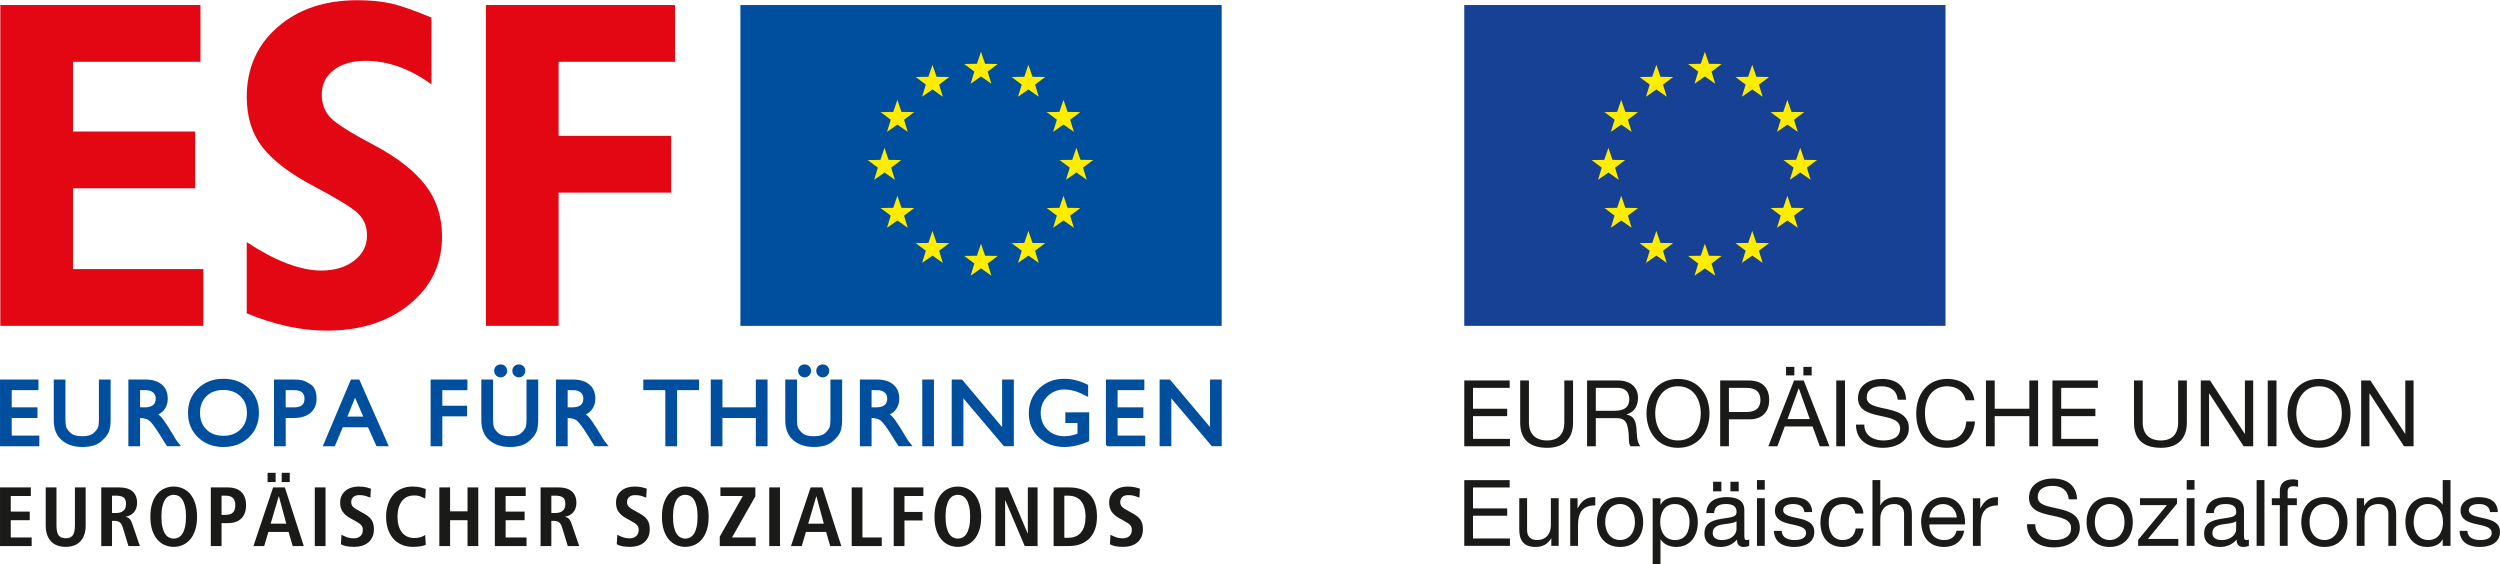
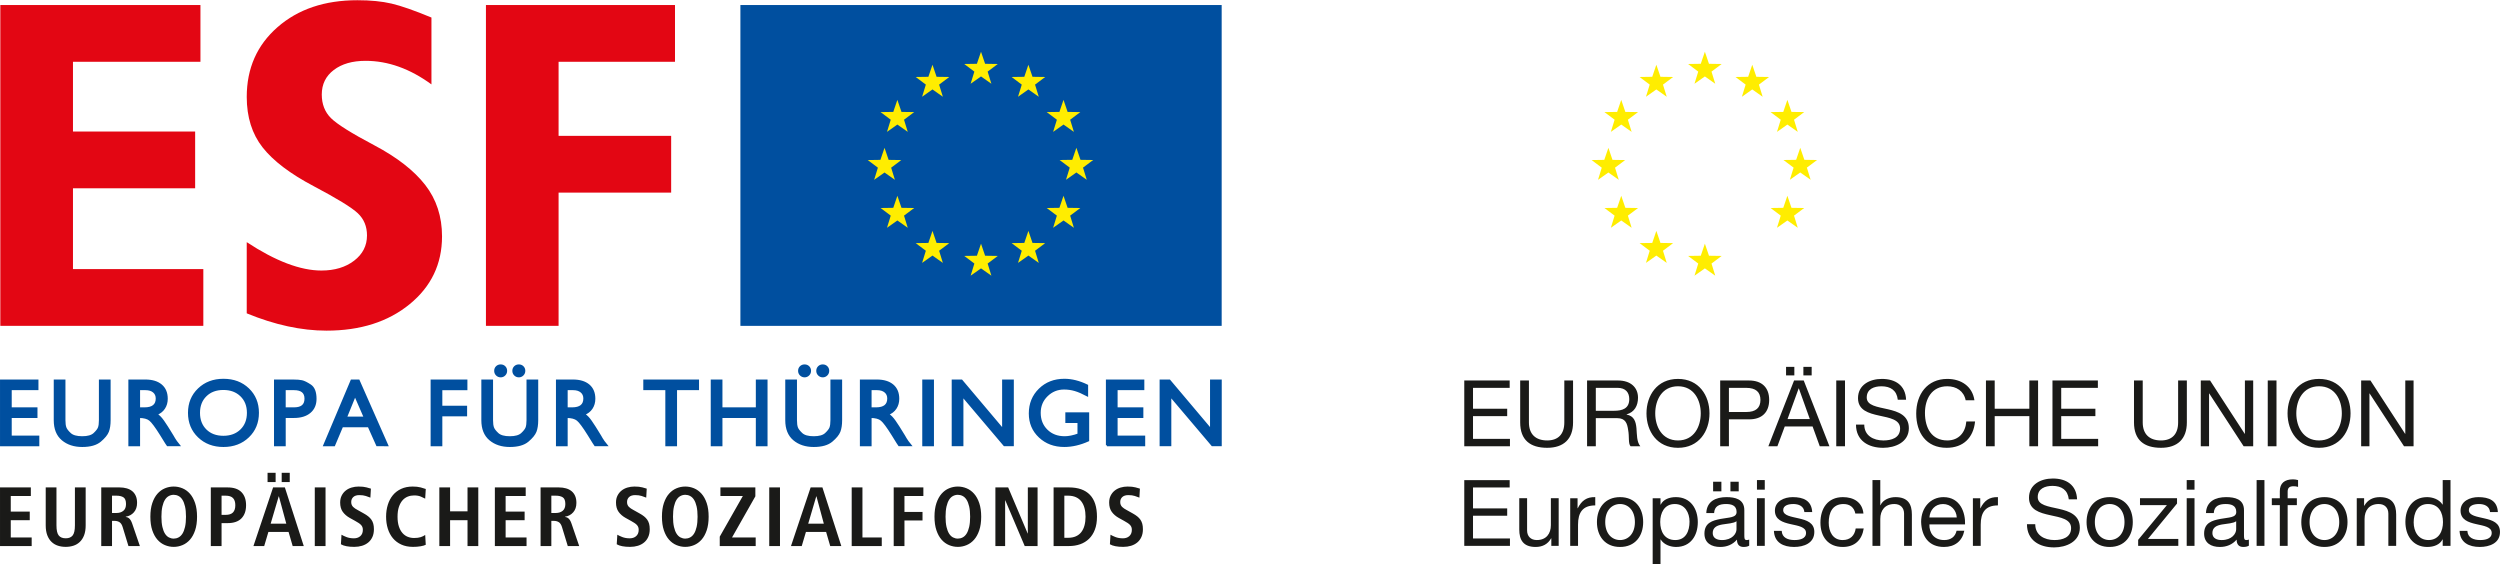
<svg xmlns="http://www.w3.org/2000/svg" version="1.0" id="Logo" x="0px" y="0px" viewBox="0 0 269.8 60.9" xml:space="preserve">
  <g>
    <path fill="#1A1A18" d="M265.437,57.288c0.049,1.272,1.022,1.739,2.176,1.739   c1.044,0,2.186-0.398,2.186-1.62c0-0.994-0.833-1.272-1.679-1.461   c-0.786-0.191-1.681-0.29-1.681-0.896c0-0.517,0.587-0.656,1.094-0.656   c0.556,0,1.133,0.209,1.193,0.865h0.844c-0.069-1.252-0.973-1.609-2.108-1.609   c-0.894,0-1.918,0.426-1.918,1.46c0,0.984,0.843,1.262,1.679,1.451   c0.846,0.19,1.682,0.3,1.682,0.956c0,0.645-0.716,0.765-1.243,0.765   c-0.697,0-1.353-0.239-1.383-0.994H265.437 M260.484,56.382   c0-1.004,0.388-1.988,1.542-1.988c1.164,0,1.621,0.934,1.621,1.95   c0,0.965-0.438,1.938-1.571,1.938C260.981,58.282,260.484,57.348,260.484,56.382z    M264.46,51.811h-0.843v2.643h-0.02c-0.378-0.605-1.135-0.804-1.661-0.804   c-1.572,0-2.346,1.221-2.346,2.674c0,1.452,0.783,2.704,2.365,2.704   c0.706,0,1.362-0.249,1.641-0.815h0.02v0.695h0.843V51.811z M254.341,58.908   h0.843v-2.904c0-0.925,0.498-1.61,1.523-1.61c0.645,0,1.044,0.407,1.044,1.034   v3.48h0.843v-3.381c0-1.103-0.416-1.877-1.768-1.877   c-0.737,0-1.314,0.298-1.672,0.932h-0.02v-0.813h-0.794V58.908z M249.249,56.344   c0-1.254,0.716-1.95,1.602-1.95c0.884,0,1.6,0.696,1.6,1.95   c0,1.242-0.716,1.938-1.6,1.938C249.965,58.282,249.249,57.586,249.249,56.344z    M248.356,56.344c0,1.5,0.864,2.684,2.495,2.684   c1.631,0,2.493-1.183,2.493-2.684c0-1.513-0.863-2.694-2.493-2.694   C249.22,53.65,248.356,54.831,248.356,56.344z M246.039,58.908h0.845v-4.394h0.993   v-0.744H246.884v-0.717c0-0.447,0.238-0.577,0.645-0.577   c0.15,0,0.328,0.02,0.478,0.07v-0.735c-0.16-0.05-0.389-0.079-0.547-0.079   c-0.925,0-1.421,0.437-1.421,1.272v0.766h-0.864v0.744h0.864V58.908z    M243.534,58.908h0.845v-7.098h-0.845V58.908z M242.698,58.233   c-0.11,0.039-0.189,0.049-0.259,0.049c-0.268,0-0.268-0.178-0.268-0.577v-2.645   c0-1.202-1.003-1.41-1.927-1.41c-1.145,0-2.127,0.447-2.177,1.718h0.844   c0.039-0.755,0.566-0.974,1.283-0.974c0.537,0,1.144,0.12,1.144,0.855   c0,0.637-0.796,0.577-1.731,0.755c-0.876,0.17-1.739,0.419-1.739,1.582   c0,1.024,0.764,1.442,1.699,1.442c0.716,0,1.343-0.249,1.81-0.794   c0,0.555,0.278,0.794,0.715,0.794c0.267,0,0.457-0.05,0.606-0.14V58.233z    M241.328,57.119c0,0.467-0.457,1.164-1.572,1.164   c-0.517,0-0.995-0.199-0.995-0.755c0-0.627,0.478-0.826,1.034-0.926   c0.568-0.1,1.204-0.11,1.533-0.349V57.119z M235.989,52.844h0.843v-1.033   h-0.843V52.844z M235.989,58.908h0.843v-5.139h-0.843V58.908z M230.75,58.908h4.333   v-0.745h-3.279l3.141-3.819v-0.575h-3.997v0.744h2.904l-3.102,3.748V58.908z    M226.076,56.344c0-1.254,0.716-1.95,1.601-1.95c0.884,0,1.6,0.696,1.6,1.95   c0,1.242-0.716,1.938-1.6,1.938C226.792,58.282,226.076,57.586,226.076,56.344z    M225.182,56.344c0,1.5,0.864,2.684,2.495,2.684   c1.631,0,2.494-1.183,2.494-2.684c0-1.513-0.864-2.694-2.494-2.694   C226.046,53.65,225.182,54.831,225.182,56.344z M224.158,53.887   c-0.061-1.561-1.163-2.246-2.615-2.246c-1.293,0-2.574,0.636-2.574,2.077   c0,1.302,1.142,1.631,2.276,1.879c1.133,0.25,2.267,0.418,2.267,1.393   c0,1.023-0.945,1.292-1.8,1.292c-1.073,0-2.068-0.516-2.068-1.71h-0.894   c0,1.73,1.341,2.504,2.933,2.504c1.292,0,2.773-0.606,2.773-2.116   c0-1.392-1.132-1.789-2.265-2.048c-1.145-0.259-2.278-0.389-2.278-1.263   c0-0.925,0.795-1.213,1.591-1.213c0.975,0,1.652,0.437,1.761,1.451H224.158z    M212.914,58.908h0.845v-2.287c0-1.303,0.497-2.078,1.858-2.078v-0.893   c-0.914-0.03-1.481,0.377-1.888,1.202h-0.02v-1.082h-0.794V58.908z    M208.221,55.848c0.059-0.786,0.587-1.453,1.472-1.453   c0.835,0,1.442,0.646,1.481,1.453H208.221z M211.155,57.277   c-0.149,0.667-0.637,1.005-1.333,1.005c-1.124,0-1.632-0.795-1.601-1.691h3.847   c0.05-1.241-0.505-2.941-2.325-2.941c-1.402,0-2.415,1.132-2.415,2.674   c0.049,1.571,0.824,2.704,2.465,2.704c1.153,0,1.969-0.616,2.196-1.75H211.155z    M202.078,58.908h0.843v-2.904c0-0.925,0.498-1.61,1.522-1.61   c0.646,0,1.044,0.407,1.044,1.034v3.48h0.843v-3.381   c0-1.103-0.416-1.877-1.768-1.877c-0.617,0-1.343,0.258-1.622,0.874h-0.02v-2.713   h-0.843V58.908z M201.102,55.418c-0.12-1.222-1.054-1.768-2.216-1.768   c-1.631,0-2.425,1.211-2.425,2.753c0,1.532,0.835,2.625,2.405,2.625   c1.292,0,2.077-0.745,2.267-1.998h-0.866c-0.109,0.775-0.595,1.253-1.411,1.253   c-1.074,0-1.501-0.934-1.501-1.879c0-1.044,0.378-2.009,1.6-2.009   c0.696,0,1.143,0.378,1.273,1.023H201.102z M191.44,57.288   c0.049,1.272,1.023,1.739,2.176,1.739c1.044,0,2.186-0.398,2.186-1.62   c0-0.994-0.833-1.272-1.679-1.461c-0.786-0.191-1.681-0.29-1.681-0.896   c0-0.517,0.587-0.656,1.094-0.656c0.557,0,1.134,0.209,1.193,0.865h0.844   c-0.07-1.252-0.973-1.609-2.107-1.609c-0.895,0-1.918,0.426-1.918,1.46   c0,0.984,0.843,1.262,1.679,1.451c0.846,0.19,1.681,0.3,1.681,0.956   c0,0.645-0.716,0.765-1.243,0.765c-0.697,0-1.353-0.239-1.383-0.994H191.44z    M189.611,52.844h0.843v-1.033h-0.843V52.844z M189.611,58.908h0.843v-5.139h-0.843   V58.908z M188.775,58.233c-0.109,0.039-0.189,0.049-0.259,0.049   c-0.268,0-0.268-0.178-0.268-0.577v-2.645c0-1.202-1.003-1.41-1.928-1.41   c-1.144,0-2.127,0.447-2.177,1.718h0.844c0.04-0.755,0.567-0.974,1.283-0.974   c0.537,0,1.143,0.12,1.143,0.855c0,0.637-0.795,0.577-1.731,0.755   c-0.875,0.17-1.739,0.419-1.739,1.582c0,1.024,0.765,1.442,1.7,1.442   c0.716,0,1.343-0.249,1.81-0.794c0,0.555,0.278,0.794,0.714,0.794   c0.269,0,0.457-0.05,0.607-0.14V58.233z M187.403,57.119   c0,0.467-0.457,1.164-1.571,1.164c-0.518,0-0.995-0.199-0.995-0.755   c0-0.627,0.477-0.826,1.035-0.926c0.567-0.1,1.204-0.11,1.531-0.349V57.119z    M184.879,53.022h0.893v-1.033h-0.893V53.022z M186.748,53.022h0.894v-1.033h-0.894   V53.022z M178.356,60.876h0.845V58.222h0.02c0.377,0.606,1.133,0.805,1.66,0.805   c1.571,0,2.346-1.223,2.346-2.675c0-1.451-0.785-2.703-2.366-2.703   c-0.706,0-1.363,0.248-1.64,0.814h-0.02v-0.694h-0.845V60.876z M182.334,56.293   c0,1.005-0.388,1.989-1.543,1.989c-1.164,0-1.621-0.934-1.621-1.949   c0-0.965,0.437-1.939,1.572-1.939C181.837,54.394,182.334,55.328,182.334,56.293z    M173.236,56.344c0-1.254,0.716-1.95,1.601-1.95   c0.885,0,1.602,0.696,1.602,1.95c0,1.242-0.716,1.938-1.602,1.938   C173.952,58.282,173.236,57.586,173.236,56.344z M172.342,56.344   c0,1.5,0.863,2.684,2.494,2.684c1.632,0,2.495-1.183,2.495-2.684   c0-1.513-0.863-2.694-2.495-2.694C173.206,53.65,172.342,54.831,172.342,56.344z    M169.457,58.908h0.844v-2.287c0-1.303,0.497-2.078,1.859-2.078v-0.893   c-0.915-0.03-1.481,0.377-1.89,1.202h-0.02v-1.082h-0.794V58.908z    M168.213,53.769h-0.843v2.902c0,0.925-0.498,1.611-1.522,1.611   c-0.646,0-1.044-0.407-1.044-1.034v-3.479h-0.845v3.38   c0,1.104,0.417,1.879,1.769,1.879c0.736,0,1.313-0.298,1.671-0.934h0.02v0.815   h0.794V53.769z M158.024,58.908h4.93v-0.794h-3.987v-2.457h3.689v-0.794h-3.689   v-2.257h3.957v-0.794h-4.9V58.908z" />
    <path fill="#1A1A18" d="M254.816,48.159h0.894v-5.696h0.02l3.71,5.696h1.033v-7.097   h-0.894v5.755h-0.02l-3.74-5.755h-1.003V48.159 M247.817,44.61   c0-1.431,0.726-2.924,2.456-2.924c1.73,0,2.456,1.493,2.456,2.924   c0,1.433-0.726,2.923-2.456,2.923C248.542,47.533,247.817,46.042,247.817,44.61z    M246.872,44.61c0,1.93,1.143,3.718,3.4,3.718c2.257,0,3.399-1.787,3.399-3.718   c0-1.928-1.142-3.718-3.399-3.718C248.015,40.892,246.872,42.681,246.872,44.61z    M244.735,48.159h0.944v-7.097h-0.944V48.159z M237.508,48.159h0.894v-5.696h0.02   l3.71,5.696h1.033v-7.097h-0.894v5.755h-0.02l-3.74-5.755h-1.003V48.159z    M236.005,41.062h-0.942v4.533c0,1.253-0.656,1.938-1.849,1.938   c-1.254,0-1.971-0.686-1.971-1.938v-4.533h-0.942v4.533   c0,1.889,1.082,2.732,2.913,2.732c1.77,0,2.791-0.942,2.791-2.732V41.062z    M221.502,48.159h4.93v-0.794h-3.986v-2.456h3.688V44.114h-3.688v-2.257h3.956v-0.794   h-4.9V48.159z M214.324,48.159h0.944v-3.251h3.739v3.251h0.943v-7.097h-0.943v3.052   h-3.739v-3.052h-0.944V48.159z M213.08,43.198   c-0.218-1.512-1.442-2.306-2.922-2.306c-2.187,0-3.36,1.681-3.36,3.738   c0,2.068,1.072,3.697,3.279,3.697c1.79,0,2.893-1.071,3.072-2.842h-0.944   c-0.091,1.173-0.806,2.048-2.048,2.048c-1.701,0-2.416-1.351-2.416-2.972   c0-1.482,0.715-2.874,2.405-2.874c0.985,0,1.79,0.508,1.989,1.512H213.08z    M205.703,43.139c-0.059-1.561-1.161-2.247-2.613-2.247   c-1.293,0-2.574,0.637-2.574,2.077c0,1.303,1.142,1.631,2.276,1.88   c1.134,0.25,2.267,0.418,2.267,1.393c0,1.024-0.945,1.292-1.8,1.292   c-1.074,0-2.068-0.516-2.068-1.71h-0.893c0,1.731,1.341,2.504,2.932,2.504   c1.293,0,2.773-0.604,2.773-2.115c0-1.393-1.133-1.789-2.267-2.048   c-1.143-0.26-2.278-0.39-2.278-1.263c0-0.926,0.796-1.214,1.591-1.214   c0.975,0,1.651,0.438,1.76,1.452H205.703z M198.169,48.159h0.944v-7.097h-0.944   V48.159z M194.112,41.916h0.02l1.184,3.311h-2.406L194.112,41.916z M190.842,48.159   h0.975l0.795-2.138h3.001l0.775,2.138h1.044l-2.774-7.097h-1.043L190.842,48.159z    M192.751,40.513h0.894v-0.919h-0.894V40.513z M194.621,40.513h0.894v-0.919h-0.894   V40.513z M186.585,41.857h1.851c1.064,0,1.551,0.456,1.551,1.303   c0,0.845-0.487,1.312-1.551,1.303h-1.851V41.857z M185.642,48.159h0.943v-2.903   h2.168c1.412,0.01,2.177-0.784,2.177-2.097c0-1.313-0.765-2.097-2.177-2.097   h-3.111V48.159z M178.633,44.61c0-1.431,0.726-2.924,2.456-2.924   c1.73,0,2.456,1.493,2.456,2.924c0,1.433-0.726,2.923-2.456,2.923   C179.358,47.533,178.633,46.042,178.633,44.61z M177.688,44.61   c0,1.93,1.142,3.718,3.4,3.718s3.4-1.787,3.4-3.718   c0-1.928-1.142-3.718-3.4-3.718S177.688,42.681,177.688,44.61z M171.276,48.159   h0.944v-3.032h2.307c0.915,0,1.083,0.587,1.184,1.282   c0.138,0.696-0.01,1.461,0.258,1.75h1.053   c-0.398-0.487-0.358-1.262-0.417-1.958c-0.07-0.696-0.239-1.303-1.063-1.461   v-0.021c0.855-0.238,1.232-0.944,1.232-1.799c0-1.134-0.825-1.858-2.157-1.858   h-3.34V48.159z M172.22,44.332v-2.476h2.347c0.885,0,1.264,0.516,1.264,1.213   c0,1.033-0.757,1.262-1.642,1.262H172.22z M169.764,41.062h-0.943v4.533   c0,1.253-0.657,1.938-1.849,1.938c-1.254,0-1.97-0.686-1.97-1.938v-4.533h-0.944   v4.533c0,1.889,1.083,2.732,2.914,2.732c1.77,0,2.792-0.942,2.792-2.732V41.062z    M158.024,48.159h4.93v-0.794h-3.987v-2.456h3.689V44.114h-3.689v-2.257h3.957   v-0.794h-4.9V48.159z" />
    <g>
-       <polygon fill="#164194" points="158.024,0.543 209.959,0.543 209.959,35.167 158.024,35.167       " />
      <polygon fill="#FFED00" points="190.225,10.443 189.104,9.652 187.985,10.443 188.389,9.131     187.292,8.308 188.662,8.288 189.104,6.988 189.547,8.288 190.918,8.308     189.821,9.131   " />
      <polygon fill="none" points="190.225,10.443 189.104,9.652 187.985,10.443 188.389,9.131     187.292,8.308 188.662,8.288 189.104,6.988 189.547,8.288 190.918,8.308     189.821,9.131   " />
      <polygon fill="#FFED00" points="185.11,9.04 183.99,8.249 182.869,9.04 183.273,7.728     182.177,6.905 183.547,6.885 183.99,5.585 184.432,6.885 185.802,6.905     184.706,7.728   " />
      <polygon fill="none" points="185.11,9.04 183.99,8.249 182.869,9.04 183.273,7.728     182.177,6.905 183.547,6.885 183.99,5.585 184.432,6.885 185.802,6.905     184.706,7.728   " />
      <polygon fill="#FFED00" points="194.014,14.232 192.894,13.442 191.773,14.232 192.178,12.921     191.081,12.097 192.451,12.077 192.894,10.778 193.336,12.077 194.706,12.097     193.61,12.921   " />
      <polygon fill="none" points="194.014,14.232 192.894,13.442 191.773,14.232 192.178,12.921     191.081,12.097 192.451,12.077 192.894,10.778 193.336,12.077 194.706,12.097     193.61,12.921   " />
      <polygon fill="#FFED00" points="195.403,19.403 194.283,18.612 193.162,19.403 193.566,18.091     192.47,17.268 193.84,17.248 194.283,15.949 194.725,17.248 196.095,17.268     194.998,18.091   " />
      <polygon fill="none" points="195.403,19.403 194.283,18.612 193.162,19.403 193.566,18.091     192.47,17.268 193.84,17.248 194.283,15.949 194.725,17.248 196.095,17.268     194.998,18.091   " />
      <polygon fill="#FFED00" points="194.014,24.583 192.894,23.793 191.773,24.583 192.178,23.271     191.081,22.448 192.451,22.428 192.894,21.129 193.336,22.428 194.706,22.448     193.61,23.271   " />
      <polygon fill="none" points="194.014,24.583 192.894,23.793 191.773,24.583 192.178,23.271     191.081,22.448 192.451,22.428 192.894,21.129 193.336,22.428 194.706,22.448     193.61,23.271   " />
-       <polygon fill="#FFED00" points="190.225,28.372 189.105,27.581 187.985,28.372 188.389,27.06     187.292,26.237 188.662,26.217 189.105,24.917 189.547,26.217 190.918,26.237     189.821,27.06   " />
      <polygon fill="none" points="190.225,28.372 189.105,27.581 187.985,28.372 188.389,27.06     187.292,26.237 188.662,26.217 189.105,24.917 189.547,26.217 190.918,26.237     189.821,27.06   " />
      <polygon fill="#FFED00" points="185.11,29.753 183.991,28.963 182.87,29.753 183.274,28.442     182.178,27.619 183.547,27.599 183.991,26.299 184.433,27.599 185.803,27.619     184.706,28.442   " />
      <polygon fill="none" points="185.11,29.753 183.991,28.963 182.87,29.753 183.274,28.442     182.178,27.619 183.547,27.599 183.991,26.299 184.433,27.599 185.803,27.619     184.706,28.442   " />
      <polygon fill="#FFED00" points="179.874,28.372 178.753,27.581 177.633,28.372 178.037,27.06     176.941,26.237 178.311,26.217 178.753,24.917 179.196,26.217 180.566,26.237     179.469,27.06   " />
      <polygon fill="none" points="179.874,28.372 178.753,27.581 177.633,28.372 178.037,27.06     176.941,26.237 178.311,26.217 178.753,24.917 179.196,26.217 180.566,26.237     179.469,27.06   " />
      <polygon fill="#FFED00" points="176.085,24.583 174.965,23.793 173.844,24.583 174.248,23.271     173.152,22.449 174.522,22.428 174.965,21.129 175.407,22.428 176.777,22.449     175.681,23.271   " />
      <polygon fill="none" points="176.085,24.583 174.965,23.793 173.844,24.583 174.248,23.271     173.152,22.449 174.522,22.428 174.965,21.129 175.407,22.428 176.777,22.449     175.681,23.271   " />
      <polygon fill="#FFED00" points="174.698,19.408 173.578,18.617 172.457,19.408 172.861,18.096     171.764,17.273 173.134,17.253 173.578,15.953 174.02,17.253 175.39,17.273     174.293,18.096   " />
      <polygon fill="none" points="174.698,19.408 173.578,18.617 172.457,19.408 172.861,18.096     171.764,17.273 173.134,17.253 173.578,15.953 174.02,17.253 175.39,17.273     174.293,18.096   " />
      <polygon fill="#FFED00" points="176.085,14.232 174.964,13.442 173.844,14.232 174.249,12.92     173.152,12.097 174.522,12.077 174.964,10.778 175.407,12.077 176.777,12.097     175.681,12.92   " />
      <polygon fill="none" points="176.085,14.232 174.964,13.442 173.844,14.232 174.249,12.92     173.152,12.097 174.522,12.077 174.964,10.778 175.407,12.077 176.777,12.097     175.681,12.92   " />
      <polygon fill="#FFED00" points="179.874,10.443 178.753,9.652 177.633,10.443 178.037,9.131     176.941,8.308 178.311,8.288 178.753,6.988 179.196,8.288 180.566,8.308     179.469,9.131   " />
      <polygon fill="none" points="179.874,10.443 178.753,9.652 177.633,10.443 178.037,9.131     176.941,8.308 178.311,8.288 178.753,6.988 179.196,8.288 180.566,8.308     179.469,9.131   " />
    </g>
    <polygon fill="#E30613" points="0.035,0.543 21.632,0.543 21.632,6.668 7.875,6.668    7.875,14.195 21.06,14.195 21.06,20.32 7.875,20.32 7.875,29.04    21.943,29.04 21.943,35.165 0.035,35.165  " />
    <path fill="#E30613" d="M46.562,1.893V9.108c-2.319-1.695-4.689-2.543-7.112-2.543   c-1.419,0-2.561,0.329-3.426,0.986c-0.865,0.657-1.298,1.54-1.298,2.647   c0,1.038,0.329,1.886,0.986,2.544c0.658,0.657,2.215,1.635,4.672,2.932   c2.457,1.298,4.291,2.725,5.503,4.282c1.211,1.557,1.817,3.409,1.817,5.554   c0,2.976-1.165,5.416-3.495,7.319c-2.33,1.903-5.322,2.854-8.974,2.854   c-2.712,0-5.582-0.623-8.608-1.868v-7.682c3.106,2.042,5.791,3.063,8.059,3.063   c1.431,0,2.608-0.355,3.533-1.064c0.925-0.71,1.387-1.618,1.387-2.725   c0-0.969-0.329-1.765-0.986-2.388c-0.658-0.623-2.25-1.6-4.776-2.933   c-2.527-1.332-4.361-2.725-5.503-4.178c-1.142-1.454-1.713-3.27-1.713-5.451   c0-3.08,1.107-5.589,3.323-7.526c2.215-1.938,5.087-2.907,8.617-2.907   c1.419,0,2.648,0.121,3.686,0.363C43.292,0.63,44.728,1.131,46.562,1.893   L46.562,1.893z" />
    <polygon fill="#E30613" points="52.443,0.543 72.846,0.543 72.846,6.668 60.282,6.668    60.282,14.662 72.431,14.662 72.431,20.787 60.282,20.787 60.282,35.165    52.443,35.165  " />
    <path fill="#004F9F" d="M0.109,48.05H4.135v-0.931H1.157V45h2.779v-0.931H1.157v-2.071   h2.884V41.067h-3.932L0.109,48.05L0.109,48.05z M5.908,45.347   c0,0.921,0.278,1.615,0.834,2.083c0.555,0.468,1.266,0.701,2.133,0.701   c0.859,0,1.505-0.183,1.939-0.549c0.433-0.366,0.711-0.707,0.833-1.021   c0.122-0.314,0.183-0.718,0.183-1.214V41.067h-1.048v4.278   c0,0.356-0.035,0.628-0.105,0.816c-0.07,0.188-0.238,0.406-0.503,0.654   c-0.266,0.247-0.699,0.371-1.3,0.371c-0.608,0-1.045-0.124-1.311-0.371   c-0.265-0.247-0.433-0.467-0.503-0.659c-0.07-0.192-0.105-0.462-0.105-0.811   V41.067H5.908V45.347L5.908,45.347z M13.961,48.05h1.048v-3.05   c0.525,0,0.916,0.105,1.175,0.314c0.258,0.21,0.654,0.741,1.185,1.593   l0.545,0.88l0.178,0.262h1.217c-0.133-0.16-0.235-0.291-0.305-0.393   c-0.07-0.101-0.14-0.208-0.209-0.32l-0.158-0.273l-0.336-0.545   c-0.042-0.069-0.135-0.218-0.278-0.445c-0.144-0.226-0.278-0.429-0.404-0.607   c-0.126-0.178-0.241-0.321-0.346-0.43c-0.105-0.108-0.238-0.222-0.399-0.34   c0.357-0.132,0.633-0.345,0.829-0.638c0.195-0.293,0.293-0.635,0.293-1.025   c0-0.628-0.203-1.112-0.608-1.454c-0.405-0.342-0.975-0.513-1.708-0.513h-1.719   V48.05L13.961,48.05z M15.008,41.998h0.702c0.37,0,0.663,0.091,0.88,0.272   c0.216,0.181,0.325,0.426,0.325,0.733c0,0.711-0.44,1.066-1.32,1.066h-0.586   V41.998L15.008,41.998z M21.448,41.996c-0.702,0.673-1.053,1.525-1.053,2.558   c0,1.04,0.351,1.895,1.053,2.568c0.702,0.673,1.592,1.009,2.668,1.009   c1.076,0,1.965-0.336,2.668-1.009c0.702-0.673,1.053-1.529,1.053-2.568   c0-1.039-0.349-1.893-1.048-2.563c-0.699-0.67-1.59-1.004-2.673-1.004   C23.04,40.986,22.151,41.323,21.448,41.996L21.448,41.996z M26.022,42.69   c0.489,0.474,0.733,1.095,0.733,1.863c0,0.775-0.245,1.399-0.733,1.874   c-0.489,0.475-1.128,0.712-1.917,0.712c-0.789,0-1.425-0.237-1.906-0.712   c-0.482-0.475-0.723-1.099-0.723-1.874c0-0.768,0.241-1.389,0.723-1.863   c0.482-0.475,1.117-0.712,1.906-0.712C24.895,41.978,25.533,42.215,26.022,42.69   L26.022,42.69z M29.679,48.05h1.048v-3.05h0.997c0.727,0,1.297-0.174,1.71-0.523   c0.413-0.348,0.619-0.826,0.619-1.433c0-0.725-0.191-1.211-0.572-1.459   c-0.381-0.248-0.681-0.396-0.902-0.444c-0.22-0.049-0.526-0.074-0.918-0.074   h-1.982V48.05L29.679,48.05z M30.726,41.998h1.006   c0.825,0,1.237,0.342,1.237,1.025c0,0.697-0.409,1.045-1.227,1.045h-1.017V41.998   L30.726,41.998z M40.702,48.048l1.087,0.002l-3.083-6.983h-0.765l-2.946,6.983   l1.063,0.002l0.866-2.053h2.86L40.702,48.048L40.702,48.048z M37.33,45.068   l0.986-2.424l1.055,2.424H37.33L37.33,45.068z M46.581,48.05h1.047v-3.225h2.674   v-0.931h-2.674v-1.895h2.706V41.067h-3.754V48.05L46.581,48.05z M52.054,45.348   c0,0.921,0.278,1.615,0.834,2.082c0.555,0.467,1.266,0.701,2.133,0.701   c0.859,0,1.505-0.183,1.939-0.549c0.433-0.366,0.711-0.707,0.833-1.02   c0.122-0.314,0.183-0.718,0.183-1.214v-4.279h-1.047v4.277   c0,0.355-0.035,0.627-0.105,0.816c-0.07,0.188-0.237,0.406-0.503,0.653   c-0.266,0.247-0.699,0.371-1.3,0.371c-0.608,0-1.045-0.124-1.311-0.371   c-0.265-0.247-0.433-0.467-0.503-0.659c-0.07-0.191-0.105-0.462-0.105-0.81   v-4.277h-1.048V45.348L52.054,45.348z M53.607,39.602   c-0.112,0.111-0.167,0.251-0.167,0.418c0,0.167,0.057,0.308,0.172,0.423   c0.116,0.115,0.257,0.173,0.424,0.173c0.16,0,0.298-0.058,0.413-0.173   c0.115-0.115,0.173-0.256,0.173-0.423c0-0.167-0.056-0.306-0.167-0.418   c-0.112-0.111-0.251-0.167-0.419-0.167   C53.862,39.435,53.719,39.491,53.607,39.602L53.607,39.602z M55.568,39.602   c-0.112,0.111-0.168,0.251-0.168,0.418c0,0.167,0.058,0.308,0.173,0.423   c0.115,0.115,0.256,0.173,0.424,0.173c0.161,0,0.298-0.058,0.414-0.173   c0.115-0.115,0.173-0.256,0.173-0.423c0-0.167-0.056-0.306-0.167-0.418   c-0.112-0.111-0.252-0.167-0.419-0.167C55.822,39.435,55.679,39.491,55.568,39.602   L55.568,39.602z M60.107,48.05h1.048v-3.05c0.524,0,0.916,0.105,1.175,0.314   c0.259,0.21,0.654,0.741,1.185,1.593l0.545,0.88l0.178,0.262h1.216   c-0.133-0.16-0.234-0.291-0.305-0.393c-0.07-0.101-0.14-0.208-0.21-0.32   l-0.157-0.273l-0.336-0.545c-0.042-0.069-0.135-0.218-0.278-0.445   c-0.144-0.226-0.278-0.429-0.404-0.607c-0.126-0.178-0.241-0.321-0.346-0.43   c-0.105-0.108-0.238-0.222-0.399-0.34c0.357-0.132,0.633-0.345,0.829-0.638   c0.195-0.293,0.293-0.635,0.293-1.025c0-0.628-0.203-1.112-0.607-1.454   c-0.406-0.342-0.975-0.513-1.708-0.513H60.107V48.05L60.107,48.05z    M61.155,41.998h0.702c0.37,0,0.663,0.091,0.88,0.272   c0.216,0.181,0.325,0.426,0.325,0.733c0,0.711-0.44,1.066-1.32,1.066h-0.587   V41.998L61.155,41.998z M69.532,41.998h2.378v6.052h1.048v-6.052h2.373V41.067   h-5.799V41.998L69.532,41.998z M77.858,41.067h-1.047v6.983h1.047v-3.05h3.819v3.05   h1.048v-6.983h-1.048v3.002h-3.819V41.067L77.858,41.067z M84.853,45.348   c0,0.921,0.279,1.615,0.834,2.082c0.555,0.467,1.266,0.701,2.132,0.701   c0.859,0,1.506-0.183,1.939-0.549c0.433-0.366,0.711-0.707,0.833-1.02   c0.122-0.314,0.184-0.718,0.184-1.214v-4.279h-1.048v4.277   c0,0.355-0.035,0.627-0.105,0.816c-0.07,0.188-0.238,0.406-0.503,0.653   c-0.265,0.247-0.699,0.371-1.299,0.371c-0.608,0-1.045-0.124-1.311-0.371   c-0.264-0.247-0.433-0.467-0.502-0.659c-0.07-0.191-0.105-0.462-0.105-0.81   v-4.277h-1.049V45.348L84.853,45.348z M86.406,39.602   c-0.113,0.111-0.168,0.251-0.168,0.418c0,0.167,0.057,0.308,0.172,0.423   c0.117,0.115,0.258,0.173,0.425,0.173c0.16,0,0.298-0.058,0.413-0.173   c0.115-0.115,0.173-0.256,0.173-0.423c0-0.167-0.056-0.306-0.167-0.418   c-0.111-0.111-0.251-0.167-0.419-0.167   C86.661,39.435,86.517,39.491,86.406,39.602L86.406,39.602z M88.367,39.602   c-0.111,0.111-0.168,0.251-0.168,0.418c0,0.167,0.058,0.308,0.174,0.423   c0.115,0.115,0.256,0.173,0.423,0.173c0.16,0,0.298-0.058,0.413-0.173   c0.115-0.115,0.173-0.256,0.173-0.423c0-0.167-0.056-0.306-0.168-0.418   c-0.111-0.111-0.251-0.167-0.419-0.167C88.622,39.435,88.478,39.491,88.367,39.602   L88.367,39.602z M92.907,48.05h1.047v-3.05c0.525,0,0.916,0.105,1.176,0.314   c0.259,0.21,0.653,0.741,1.185,1.593l0.545,0.88l0.178,0.262H98.254   c-0.134-0.16-0.235-0.291-0.305-0.393c-0.07-0.101-0.14-0.208-0.209-0.32   l-0.158-0.273l-0.337-0.545c-0.041-0.069-0.134-0.218-0.277-0.445   c-0.143-0.226-0.278-0.429-0.404-0.607c-0.126-0.178-0.241-0.321-0.346-0.43   c-0.105-0.108-0.237-0.222-0.399-0.34c0.356-0.132,0.633-0.345,0.829-0.638   c0.195-0.293,0.293-0.635,0.293-1.025c0-0.628-0.203-1.112-0.607-1.454   c-0.406-0.342-0.976-0.513-1.708-0.513h-1.719V48.05L92.907,48.05z    M93.953,41.998h0.702c0.37,0,0.664,0.091,0.88,0.272   c0.216,0.181,0.324,0.426,0.324,0.733c0,0.711-0.439,1.066-1.319,1.066h-0.587   V41.998L93.953,41.998z M100.685,41.067h-1.047v6.983h1.047V41.067L100.685,41.067z    M108.256,46.383l-4.486-5.317l-0.955,0v6.983h1.048v-5.348l4.531,5.348h0.91   v-6.983h-1.048V46.383L108.256,46.383z M115.079,45.54h1.31v1.344   c-0.559,0.201-1.055,0.302-1.489,0.302c-0.791,0-1.436-0.247-1.94-0.742   c-0.503-0.495-0.754-1.125-0.754-1.891c0-0.739,0.257-1.36,0.77-1.865   c0.514-0.505,1.134-0.758,1.861-0.758c0.405,0,0.797,0.056,1.174,0.167   c0.378,0.111,0.815,0.299,1.311,0.562v-1.056   c-0.846-0.411-1.663-0.617-2.453-0.617c-1.077,0-1.968,0.345-2.673,1.035   c-0.706,0.691-1.06,1.559-1.06,2.605c0,1.012,0.354,1.848,1.06,2.511   c0.705,0.663,1.593,0.994,2.661,0.994c0.832,0,1.692-0.198,2.579-0.596v-2.926   h-2.357V45.54L115.079,45.54z M119.456,48.05h4.026v-0.931h-2.978V45h2.779   v-0.931h-2.779v-2.071h2.884V41.067h-3.931V48.05L119.456,48.05z M130.694,46.383   l-4.486-5.317l-0.955,0v6.983h1.047v-5.348l4.532,5.348h0.91v-6.983h-1.048   V46.383L130.694,46.383z" />
    <path fill="none" stroke="#004F9F" stroke-width="0.216" d="M0.109,48.05H4.135v-0.931H1.157V45   h2.779v-0.931H1.157v-2.071h2.884V41.067h-3.932L0.109,48.05L0.109,48.05z    M5.908,45.347c0,0.921,0.278,1.615,0.834,2.083   c0.555,0.468,1.266,0.701,2.133,0.701c0.859,0,1.505-0.183,1.939-0.549   c0.433-0.366,0.711-0.707,0.833-1.021c0.122-0.314,0.183-0.718,0.183-1.214   V41.067h-1.048v4.278c0,0.356-0.035,0.628-0.105,0.816   c-0.07,0.188-0.238,0.406-0.503,0.654c-0.266,0.247-0.699,0.371-1.3,0.371   c-0.608,0-1.045-0.124-1.311-0.371c-0.265-0.247-0.433-0.467-0.503-0.659   c-0.07-0.192-0.105-0.462-0.105-0.811V41.067H5.908V45.347L5.908,45.347z    M13.961,48.05h1.048v-3.05c0.525,0,0.916,0.105,1.175,0.314   c0.258,0.21,0.654,0.741,1.185,1.593l0.545,0.88l0.178,0.262h1.217   c-0.133-0.16-0.235-0.291-0.305-0.393c-0.07-0.101-0.14-0.208-0.209-0.32   l-0.158-0.273l-0.336-0.545c-0.042-0.069-0.135-0.218-0.278-0.445   c-0.144-0.226-0.278-0.429-0.404-0.607c-0.126-0.178-0.241-0.321-0.346-0.43   c-0.105-0.108-0.238-0.222-0.399-0.34c0.357-0.132,0.633-0.345,0.829-0.638   c0.195-0.293,0.293-0.635,0.293-1.025c0-0.628-0.203-1.112-0.608-1.454   c-0.405-0.342-0.975-0.513-1.708-0.513h-1.719V48.05L13.961,48.05z    M15.008,41.998h0.702c0.37,0,0.663,0.091,0.88,0.272   c0.216,0.181,0.325,0.426,0.325,0.733c0,0.711-0.44,1.066-1.32,1.066h-0.586   V41.998L15.008,41.998z M21.448,41.996c-0.702,0.673-1.053,1.525-1.053,2.558   c0,1.04,0.351,1.895,1.053,2.568c0.702,0.673,1.592,1.009,2.668,1.009   c1.076,0,1.965-0.336,2.668-1.009c0.702-0.673,1.053-1.529,1.053-2.568   c0-1.039-0.349-1.893-1.048-2.563c-0.699-0.67-1.59-1.004-2.673-1.004   C23.04,40.986,22.151,41.323,21.448,41.996L21.448,41.996z M26.022,42.69   c0.489,0.474,0.733,1.095,0.733,1.863c0,0.775-0.245,1.399-0.733,1.874   c-0.489,0.475-1.128,0.712-1.917,0.712c-0.789,0-1.425-0.237-1.906-0.712   c-0.482-0.475-0.723-1.099-0.723-1.874c0-0.768,0.241-1.389,0.723-1.863   c0.482-0.475,1.117-0.712,1.906-0.712C24.895,41.978,25.533,42.215,26.022,42.69   L26.022,42.69z M29.679,48.05h1.048v-3.05h0.997c0.727,0,1.297-0.174,1.71-0.523   c0.413-0.348,0.619-0.826,0.619-1.433c0-0.725-0.191-1.211-0.572-1.459   c-0.381-0.248-0.681-0.396-0.902-0.444c-0.22-0.049-0.526-0.074-0.918-0.074   h-1.982V48.05L29.679,48.05z M30.726,41.998h1.006   c0.825,0,1.237,0.342,1.237,1.025c0,0.697-0.409,1.045-1.227,1.045h-1.017V41.998   L30.726,41.998z M40.702,48.048l1.087,0.002l-3.083-6.983h-0.765l-2.946,6.983   l1.063,0.002l0.866-2.053h2.86L40.702,48.048L40.702,48.048z M37.33,45.068   l0.986-2.424l1.055,2.424H37.33L37.33,45.068z M46.581,48.05h1.047v-3.225h2.674   v-0.931h-2.674v-1.895h2.706V41.067h-3.754V48.05L46.581,48.05z M52.054,45.348   c0,0.921,0.278,1.615,0.834,2.082c0.555,0.467,1.266,0.701,2.133,0.701   c0.859,0,1.505-0.183,1.939-0.549c0.433-0.366,0.711-0.707,0.833-1.02   c0.122-0.314,0.183-0.718,0.183-1.214v-4.279h-1.047v4.277   c0,0.355-0.035,0.627-0.105,0.816c-0.07,0.188-0.237,0.406-0.503,0.653   c-0.266,0.247-0.699,0.371-1.3,0.371c-0.608,0-1.045-0.124-1.311-0.371   c-0.265-0.247-0.433-0.467-0.503-0.659c-0.07-0.191-0.105-0.462-0.105-0.81   v-4.277h-1.048V45.348L52.054,45.348z M53.607,39.602   c-0.112,0.111-0.167,0.251-0.167,0.418c0,0.167,0.057,0.308,0.172,0.423   c0.116,0.115,0.257,0.173,0.424,0.173c0.16,0,0.298-0.058,0.413-0.173   c0.115-0.115,0.173-0.256,0.173-0.423c0-0.167-0.056-0.306-0.167-0.418   c-0.112-0.111-0.251-0.167-0.419-0.167   C53.862,39.435,53.719,39.491,53.607,39.602L53.607,39.602z M55.568,39.602   c-0.112,0.111-0.168,0.251-0.168,0.418c0,0.167,0.058,0.308,0.173,0.423   c0.115,0.115,0.256,0.173,0.424,0.173c0.161,0,0.298-0.058,0.414-0.173   c0.115-0.115,0.173-0.256,0.173-0.423c0-0.167-0.056-0.306-0.167-0.418   c-0.112-0.111-0.252-0.167-0.419-0.167C55.822,39.435,55.679,39.491,55.568,39.602   L55.568,39.602z M60.107,48.05h1.048v-3.05c0.524,0,0.916,0.105,1.175,0.314   c0.259,0.21,0.654,0.741,1.185,1.593l0.545,0.88l0.178,0.262h1.216   c-0.133-0.16-0.234-0.291-0.305-0.393c-0.07-0.101-0.14-0.208-0.21-0.32   l-0.157-0.273l-0.336-0.545c-0.042-0.069-0.135-0.218-0.278-0.445   c-0.144-0.226-0.278-0.429-0.404-0.607c-0.126-0.178-0.241-0.321-0.346-0.43   c-0.105-0.108-0.238-0.222-0.399-0.34c0.357-0.132,0.633-0.345,0.829-0.638   c0.195-0.293,0.293-0.635,0.293-1.025c0-0.628-0.203-1.112-0.607-1.454   c-0.406-0.342-0.975-0.513-1.708-0.513H60.107V48.05L60.107,48.05z    M61.155,41.998h0.702c0.37,0,0.663,0.091,0.88,0.272   c0.216,0.181,0.325,0.426,0.325,0.733c0,0.711-0.44,1.066-1.32,1.066h-0.587   V41.998L61.155,41.998z M69.532,41.998h2.378v6.052h1.048v-6.052h2.373V41.067   h-5.799V41.998L69.532,41.998z M77.858,41.067h-1.047v6.983h1.047v-3.05h3.819v3.05   h1.048v-6.983h-1.048v3.002h-3.819V41.067L77.858,41.067z M84.853,45.348   c0,0.921,0.279,1.615,0.834,2.082c0.555,0.467,1.266,0.701,2.132,0.701   c0.859,0,1.506-0.183,1.939-0.549c0.433-0.366,0.711-0.707,0.833-1.02   c0.122-0.314,0.184-0.718,0.184-1.214v-4.279h-1.048v4.277   c0,0.355-0.035,0.627-0.105,0.816c-0.07,0.188-0.238,0.406-0.503,0.653   c-0.265,0.247-0.699,0.371-1.299,0.371c-0.608,0-1.045-0.124-1.311-0.371   c-0.264-0.247-0.433-0.467-0.502-0.659c-0.07-0.191-0.105-0.462-0.105-0.81   v-4.277h-1.049V45.348L84.853,45.348z M86.406,39.602   c-0.113,0.111-0.168,0.251-0.168,0.418c0,0.167,0.057,0.308,0.172,0.423   c0.117,0.115,0.258,0.173,0.425,0.173c0.16,0,0.298-0.058,0.413-0.173   c0.115-0.115,0.173-0.256,0.173-0.423c0-0.167-0.056-0.306-0.167-0.418   c-0.111-0.111-0.251-0.167-0.419-0.167   C86.661,39.435,86.517,39.491,86.406,39.602L86.406,39.602z M88.367,39.602   c-0.111,0.111-0.168,0.251-0.168,0.418c0,0.167,0.058,0.308,0.174,0.423   c0.115,0.115,0.256,0.173,0.423,0.173c0.16,0,0.298-0.058,0.413-0.173   c0.115-0.115,0.173-0.256,0.173-0.423c0-0.167-0.056-0.306-0.168-0.418   c-0.111-0.111-0.251-0.167-0.419-0.167C88.622,39.435,88.478,39.491,88.367,39.602   L88.367,39.602z M92.907,48.05h1.047v-3.05c0.525,0,0.916,0.105,1.176,0.314   c0.259,0.21,0.653,0.741,1.185,1.593l0.545,0.88l0.178,0.262H98.254   c-0.134-0.16-0.235-0.291-0.305-0.393c-0.07-0.101-0.14-0.208-0.209-0.32   l-0.158-0.273l-0.337-0.545c-0.041-0.069-0.134-0.218-0.277-0.445   c-0.143-0.226-0.278-0.429-0.404-0.607c-0.126-0.178-0.241-0.321-0.346-0.43   c-0.105-0.108-0.237-0.222-0.399-0.34c0.356-0.132,0.633-0.345,0.829-0.638   c0.195-0.293,0.293-0.635,0.293-1.025c0-0.628-0.203-1.112-0.607-1.454   c-0.406-0.342-0.976-0.513-1.708-0.513h-1.719V48.05L92.907,48.05z    M93.953,41.998h0.702c0.37,0,0.664,0.091,0.88,0.272   c0.216,0.181,0.324,0.426,0.324,0.733c0,0.711-0.439,1.066-1.319,1.066h-0.587   V41.998L93.953,41.998z M100.685,41.067h-1.047v6.983h1.047V41.067L100.685,41.067z    M108.256,46.383l-4.486-5.317l-0.955,0v6.983h1.048v-5.348l4.531,5.348h0.91   v-6.983h-1.048V46.383L108.256,46.383z M115.079,45.54h1.31v1.344   c-0.559,0.201-1.055,0.302-1.489,0.302c-0.791,0-1.436-0.247-1.94-0.742   c-0.503-0.495-0.754-1.125-0.754-1.891c0-0.739,0.257-1.36,0.77-1.865   c0.514-0.505,1.134-0.758,1.861-0.758c0.405,0,0.797,0.056,1.174,0.167   c0.378,0.111,0.815,0.299,1.311,0.562v-1.056   c-0.846-0.411-1.663-0.617-2.453-0.617c-1.077,0-1.968,0.345-2.673,1.035   c-0.706,0.691-1.06,1.559-1.06,2.605c0,1.012,0.354,1.848,1.06,2.511   c0.705,0.663,1.593,0.994,2.661,0.994c0.832,0,1.692-0.198,2.579-0.596v-2.926   h-2.357V45.54L115.079,45.54z M119.456,48.05h4.026v-0.931h-2.978V45h2.779   v-0.931h-2.779v-2.071h2.884V41.067h-3.931V48.05L119.456,48.05z M130.694,46.383   l-4.486-5.317l-0.955,0v6.983h1.047v-5.348l4.532,5.348h0.91v-6.983h-1.048   V46.383L130.694,46.383z" />
    <path fill="#1A1A18" d="M0.001,58.93h3.418v-0.924H1.162v-1.869h2.049v-0.924H1.162v-1.687   h2.167v-0.924H0.001V58.93L0.001,58.93z M4.934,52.602v4.096   c0,0.417,0.056,0.771,0.168,1.065c0.112,0.293,0.266,0.533,0.463,0.72   c0.196,0.188,0.425,0.324,0.685,0.408c0.26,0.085,0.542,0.127,0.844,0.127   c0.296,0,0.575-0.043,0.835-0.127c0.26-0.084,0.488-0.22,0.685-0.408   c0.196-0.187,0.351-0.427,0.463-0.72c0.112-0.293,0.168-0.648,0.168-1.065   v-4.096H8.085v4.096c0,0.526-0.082,0.889-0.246,1.092   c-0.164,0.202-0.412,0.303-0.745,0.303c-0.34,0-0.591-0.101-0.754-0.303   c-0.164-0.203-0.246-0.566-0.246-1.092v-4.096H4.934L4.934,52.602z M12.088,55.362   v-1.869h0.473c0.328,0,0.583,0.061,0.765,0.181   c0.182,0.121,0.273,0.363,0.273,0.726c0,0.326-0.095,0.569-0.287,0.726   c-0.191,0.157-0.441,0.236-0.751,0.236H12.088L12.088,55.362z M10.928,58.93h1.161   v-2.718h0.264c0.212,0,0.393,0.047,0.541,0.14   c0.149,0.094,0.263,0.268,0.341,0.521l0.627,2.057h1.233l-0.825-2.41   c-0.049-0.145-0.102-0.264-0.159-0.358s-0.116-0.166-0.177-0.217   c-0.06-0.052-0.121-0.088-0.181-0.109c-0.061-0.021-0.121-0.037-0.181-0.049   v-0.027c0.355-0.054,0.648-0.211,0.877-0.472c0.229-0.26,0.344-0.599,0.344-1.016   c0-0.29-0.045-0.54-0.137-0.749c-0.091-0.209-0.219-0.381-0.385-0.517   c-0.166-0.136-0.366-0.237-0.599-0.303c-0.233-0.067-0.488-0.1-0.767-0.1   h-1.978V58.93L10.928,58.93z M16.435,57.232   c0.139,0.411,0.325,0.748,0.557,1.011c0.232,0.263,0.501,0.458,0.807,0.585   c0.305,0.127,0.621,0.191,0.947,0.191c0.326,0,0.642-0.064,0.947-0.191   c0.305-0.127,0.574-0.322,0.807-0.585c0.233-0.263,0.419-0.6,0.557-1.011   c0.139-0.411,0.209-0.901,0.209-1.469c0-0.568-0.07-1.058-0.209-1.469   c-0.139-0.411-0.324-0.748-0.557-1.011c-0.232-0.263-0.501-0.458-0.807-0.585   c-0.305-0.127-0.621-0.19-0.947-0.19c-0.326,0-0.642,0.063-0.947,0.19   c-0.306,0.127-0.574,0.322-0.807,0.585c-0.232,0.263-0.419,0.6-0.557,1.011   c-0.139,0.411-0.208,0.901-0.208,1.469C16.227,56.331,16.296,56.821,16.435,57.232   L16.435,57.232z M17.525,54.658c0.07-0.302,0.163-0.545,0.282-0.729   c0.118-0.184,0.258-0.319,0.422-0.403c0.163-0.085,0.336-0.127,0.517-0.127   c0.181,0,0.354,0.042,0.518,0.127c0.163,0.084,0.304,0.219,0.422,0.403   c0.118,0.185,0.212,0.427,0.282,0.729c0.069,0.302,0.104,0.67,0.104,1.105   s-0.035,0.803-0.104,1.105c-0.07,0.302-0.164,0.545-0.282,0.729   c-0.118,0.184-0.259,0.319-0.422,0.403c-0.164,0.085-0.336,0.127-0.518,0.127   c-0.182,0-0.354-0.042-0.517-0.127c-0.164-0.084-0.304-0.219-0.422-0.403   c-0.119-0.185-0.212-0.427-0.282-0.729c-0.07-0.302-0.104-0.67-0.104-1.105   S17.455,54.96,17.525,54.658L17.525,54.658z M22.751,58.93h1.16V56.455h0.654   c0.66,0,1.158-0.171,1.491-0.512c0.333-0.342,0.5-0.814,0.5-1.419   c0-0.604-0.167-1.076-0.5-1.414c-0.333-0.338-0.829-0.507-1.489-0.507h-1.816   V58.93L22.751,58.93z M23.911,55.564v-2.071h0.437   c0.364,0,0.63,0.086,0.797,0.258c0.167,0.172,0.25,0.429,0.25,0.773   c0,0.344-0.084,0.603-0.25,0.778c-0.167,0.175-0.432,0.262-0.797,0.262H23.911   L23.911,55.564z M31.585,58.93h1.197l-2.04-6.328h-1.269l-2.122,6.328h1.161   l0.453-1.525h2.176L31.585,58.93L31.585,58.93z M29.21,56.515l0.87-2.952   h0.018l0.798,2.952H29.21L29.21,56.515z M30.4,52.023h0.87V51.024h-0.87   V52.023L30.4,52.023z M28.875,52.023h0.87v-0.998h-0.87V52.023L28.875,52.023z    M33.971,58.93h1.161v-6.328h-1.161V58.93L33.971,58.93z M36.791,58.737   c0.314,0.187,0.795,0.281,1.441,0.281c0.302,0,0.581-0.04,0.838-0.118   c0.257-0.079,0.48-0.197,0.671-0.354c0.19-0.157,0.34-0.355,0.449-0.594   c0.108-0.238,0.163-0.518,0.163-0.839c0-0.224-0.023-0.419-0.068-0.585   c-0.045-0.166-0.114-0.314-0.204-0.444c-0.091-0.13-0.205-0.249-0.341-0.358   c-0.135-0.109-0.297-0.215-0.485-0.317l-0.68-0.381   c-0.091-0.048-0.175-0.098-0.254-0.15c-0.079-0.051-0.15-0.108-0.213-0.172   c-0.064-0.063-0.114-0.137-0.15-0.222c-0.037-0.085-0.055-0.188-0.055-0.309   c0-0.217,0.074-0.396,0.223-0.534c0.148-0.139,0.367-0.209,0.657-0.209   c0.272,0,0.504,0.032,0.695,0.095c0.19,0.064,0.355,0.123,0.494,0.177   l0.055-0.97c-0.091-0.03-0.249-0.076-0.476-0.136   c-0.227-0.06-0.509-0.09-0.847-0.09c-0.266,0-0.52,0.036-0.761,0.109   c-0.242,0.073-0.453,0.181-0.635,0.327c-0.182,0.145-0.327,0.325-0.435,0.54   c-0.109,0.215-0.163,0.464-0.163,0.748c0,0.411,0.093,0.747,0.281,1.007   c0.188,0.259,0.439,0.477,0.753,0.653l0.589,0.327   c0.139,0.079,0.26,0.151,0.363,0.217c0.103,0.066,0.189,0.136,0.259,0.209   c0.07,0.072,0.121,0.151,0.154,0.236c0.033,0.085,0.05,0.184,0.05,0.299   c0,0.157-0.026,0.293-0.077,0.408c-0.051,0.115-0.123,0.21-0.213,0.285   c-0.091,0.076-0.194,0.132-0.309,0.168c-0.115,0.037-0.236,0.054-0.363,0.054   c-0.308,0-0.58-0.047-0.817-0.141c-0.236-0.094-0.411-0.177-0.526-0.25   L36.791,58.737L36.791,58.737z M45.887,57.731   c-0.133,0.097-0.295,0.177-0.486,0.238c-0.19,0.061-0.428,0.091-0.712,0.091   c-0.242,0-0.47-0.042-0.684-0.127c-0.215-0.085-0.403-0.219-0.567-0.404   c-0.163-0.184-0.293-0.422-0.39-0.712c-0.097-0.291-0.145-0.642-0.145-1.054   c0-0.412,0.048-0.763,0.145-1.053c0.097-0.29,0.227-0.528,0.39-0.713   c0.163-0.185,0.352-0.319,0.567-0.404c0.214-0.084,0.443-0.127,0.684-0.127   c0.296,0,0.54,0.043,0.73,0.127c0.19,0.086,0.346,0.159,0.467,0.22   l0.063-1.043c-0.121-0.048-0.303-0.104-0.549-0.168   c-0.245-0.063-0.53-0.095-0.857-0.095c-0.472,0-0.887,0.083-1.247,0.249   c-0.36,0.166-0.659,0.395-0.898,0.684c-0.239,0.29-0.421,0.635-0.545,1.034   c-0.124,0.4-0.186,0.828-0.186,1.288c0,0.465,0.062,0.896,0.186,1.292   c0.124,0.396,0.307,0.739,0.549,1.029c0.242,0.29,0.545,0.518,0.907,0.684   c0.363,0.166,0.786,0.25,1.27,0.25c0.29,0,0.56-0.021,0.811-0.064   c0.25-0.042,0.437-0.097,0.557-0.163L45.887,57.731L45.887,57.731z    M47.413,58.93h1.16v-2.793h1.882v2.793h1.161v-6.328h-1.161v2.578h-1.882   v-2.578H47.413V58.93L47.413,58.93z M53.407,58.93h3.418v-0.924h-2.258v-1.869   H56.617v-0.924h-2.05v-1.687h2.167v-0.924h-3.328V58.93L53.407,58.93z    M59.5,55.362v-1.869h0.473c0.327,0,0.582,0.061,0.765,0.181   c0.182,0.121,0.273,0.363,0.273,0.726c0,0.326-0.096,0.569-0.287,0.726   c-0.191,0.157-0.441,0.236-0.751,0.236H59.5L59.5,55.362z M58.34,58.93   h1.16v-2.718h0.264c0.212,0,0.393,0.047,0.542,0.14   c0.149,0.094,0.262,0.268,0.341,0.521l0.627,2.057h1.233L61.682,56.52   c-0.048-0.145-0.101-0.264-0.158-0.358c-0.058-0.094-0.117-0.166-0.177-0.217   c-0.061-0.052-0.121-0.088-0.181-0.109c-0.061-0.021-0.121-0.037-0.182-0.049   v-0.027c0.356-0.054,0.648-0.211,0.877-0.472   c0.229-0.26,0.344-0.599,0.344-1.016c0-0.29-0.045-0.54-0.136-0.749   c-0.091-0.209-0.219-0.381-0.386-0.517c-0.166-0.136-0.366-0.237-0.599-0.303   c-0.233-0.067-0.489-0.1-0.767-0.1h-1.978V58.93L58.34,58.93z    M66.558,58.737c0.314,0.187,0.794,0.281,1.441,0.281   c0.302,0,0.581-0.04,0.839-0.118c0.257-0.079,0.48-0.197,0.67-0.354   c0.191-0.157,0.34-0.355,0.448-0.594c0.11-0.238,0.164-0.518,0.164-0.839   c0-0.224-0.023-0.419-0.067-0.585c-0.046-0.166-0.114-0.314-0.205-0.444   c-0.09-0.13-0.204-0.249-0.34-0.358c-0.137-0.109-0.298-0.215-0.485-0.317   l-0.68-0.381c-0.091-0.048-0.175-0.098-0.254-0.15   c-0.079-0.051-0.15-0.108-0.214-0.172c-0.063-0.063-0.113-0.137-0.15-0.222   c-0.036-0.085-0.054-0.188-0.054-0.309c0-0.217,0.074-0.396,0.222-0.534   c0.149-0.139,0.368-0.209,0.659-0.209c0.273,0,0.504,0.032,0.694,0.095   c0.191,0.064,0.356,0.123,0.495,0.177l0.055-0.97   c-0.091-0.03-0.249-0.076-0.475-0.136c-0.226-0.06-0.51-0.09-0.848-0.09   c-0.266,0-0.52,0.036-0.762,0.109c-0.241,0.073-0.453,0.181-0.633,0.327   c-0.182,0.145-0.327,0.325-0.435,0.54c-0.11,0.215-0.163,0.464-0.163,0.748   c0,0.411,0.093,0.747,0.281,1.007c0.187,0.259,0.438,0.477,0.753,0.653   l0.59,0.327c0.139,0.079,0.26,0.151,0.363,0.217   c0.103,0.066,0.189,0.136,0.259,0.209c0.068,0.072,0.121,0.151,0.153,0.236   c0.033,0.085,0.05,0.184,0.05,0.299c0,0.157-0.026,0.293-0.078,0.408   c-0.052,0.115-0.122,0.21-0.213,0.285c-0.091,0.076-0.193,0.132-0.308,0.168   c-0.115,0.037-0.236,0.054-0.363,0.054c-0.309,0-0.581-0.047-0.817-0.141   c-0.236-0.094-0.411-0.177-0.526-0.25L66.558,58.737L66.558,58.737z    M71.645,57.232c0.138,0.411,0.324,0.748,0.557,1.011   c0.232,0.263,0.501,0.458,0.807,0.585c0.305,0.127,0.621,0.191,0.947,0.191   c0.326,0,0.642-0.064,0.947-0.191c0.305-0.127,0.573-0.322,0.807-0.585   c0.232-0.263,0.419-0.6,0.558-1.011c0.139-0.411,0.209-0.901,0.209-1.469   c0-0.568-0.069-1.058-0.209-1.469c-0.138-0.411-0.325-0.748-0.558-1.011   c-0.233-0.263-0.501-0.458-0.807-0.585c-0.306-0.127-0.622-0.19-0.947-0.19   c-0.326,0-0.643,0.063-0.947,0.19c-0.306,0.127-0.574,0.322-0.807,0.585   c-0.233,0.263-0.419,0.6-0.557,1.011c-0.139,0.411-0.208,0.901-0.208,1.469   C71.437,56.331,71.506,56.821,71.645,57.232L71.645,57.232z M72.735,54.658   c0.069-0.302,0.164-0.545,0.281-0.729c0.119-0.184,0.259-0.319,0.423-0.403   c0.164-0.085,0.335-0.127,0.517-0.127c0.182,0,0.354,0.042,0.518,0.127   c0.163,0.084,0.304,0.219,0.422,0.403c0.118,0.185,0.212,0.427,0.282,0.729   c0.069,0.302,0.104,0.67,0.104,1.105s-0.035,0.803-0.104,1.105   c-0.069,0.302-0.163,0.545-0.282,0.729c-0.117,0.184-0.258,0.319-0.422,0.403   c-0.164,0.085-0.336,0.127-0.518,0.127c-0.182,0-0.354-0.042-0.517-0.127   c-0.164-0.084-0.304-0.219-0.423-0.403c-0.118-0.185-0.212-0.427-0.281-0.729   c-0.069-0.302-0.104-0.67-0.104-1.105S72.666,54.96,72.735,54.658   L72.735,54.658z M77.674,58.93h3.88v-0.924H78.998l2.52-4.443v-0.961h-3.771   v0.924h2.421l-2.493,4.389V58.93L77.674,58.93z M83.016,58.93h1.16v-6.328   h-1.16V58.93L83.016,58.93z M89.597,58.93h1.197l-2.039-6.328h-1.27   l-2.122,6.328h1.161l0.453-1.525h2.176L89.597,58.93L89.597,58.93z    M87.221,56.515l0.871-2.952h0.018l0.797,2.952H87.221L87.221,56.515z    M91.915,58.93h3.245v-0.924h-2.085v-5.404h-1.16V58.93L91.915,58.93z    M96.448,58.93h1.161v-2.76h1.949v-0.924h-1.949v-1.72h2.041v-0.924h-3.202   V58.93L96.448,58.93z M101.059,57.232c0.139,0.411,0.325,0.748,0.557,1.011   c0.233,0.263,0.501,0.458,0.807,0.585c0.305,0.127,0.621,0.191,0.947,0.191   c0.326,0,0.643-0.064,0.947-0.191c0.306-0.127,0.575-0.322,0.807-0.585   c0.233-0.263,0.419-0.6,0.558-1.011c0.138-0.411,0.209-0.901,0.209-1.469   c0-0.568-0.07-1.058-0.209-1.469c-0.139-0.411-0.324-0.748-0.558-1.011   c-0.232-0.263-0.501-0.458-0.807-0.585c-0.305-0.127-0.621-0.19-0.947-0.19   c-0.326,0-0.642,0.063-0.947,0.19c-0.306,0.127-0.574,0.322-0.807,0.585   c-0.232,0.263-0.418,0.6-0.557,1.011c-0.138,0.411-0.209,0.901-0.209,1.469   C100.85,56.331,100.92,56.821,101.059,57.232L101.059,57.232z M102.148,54.658   c0.07-0.302,0.164-0.545,0.282-0.729c0.117-0.184,0.259-0.319,0.422-0.403   c0.163-0.085,0.337-0.127,0.518-0.127c0.182,0,0.355,0.042,0.518,0.127   c0.164,0.084,0.304,0.219,0.422,0.403c0.118,0.185,0.212,0.427,0.282,0.729   c0.069,0.302,0.105,0.67,0.105,1.105s-0.036,0.803-0.105,1.105   c-0.07,0.302-0.164,0.545-0.282,0.729c-0.117,0.184-0.258,0.319-0.422,0.403   c-0.163,0.085-0.337,0.127-0.518,0.127c-0.181,0-0.354-0.042-0.518-0.127   c-0.162-0.084-0.304-0.219-0.422-0.403c-0.118-0.185-0.212-0.427-0.282-0.729   c-0.069-0.302-0.104-0.67-0.104-1.105S102.079,54.96,102.148,54.658   L102.148,54.658z M107.422,58.93h1.052v-4.932h0.018l2.095,4.932h1.388v-6.328   h-1.052v4.968h-0.018l-2.105-4.968h-1.378V58.93L107.422,58.93z M114.863,53.493   h0.391c0.327,0,0.61,0.053,0.849,0.158c0.239,0.106,0.436,0.258,0.59,0.458   c0.154,0.2,0.269,0.439,0.345,0.72c0.076,0.281,0.113,0.593,0.113,0.938   c0,0.344-0.037,0.656-0.113,0.937c-0.076,0.281-0.191,0.521-0.345,0.72   c-0.154,0.199-0.351,0.352-0.59,0.457c-0.238,0.106-0.522,0.158-0.849,0.158   h-0.391V53.493L114.863,53.493z M113.704,58.93h1.652   c0.441,0,0.846-0.065,1.216-0.195c0.369-0.13,0.687-0.327,0.957-0.589   c0.269-0.263,0.48-0.592,0.63-0.988c0.152-0.396,0.226-0.86,0.226-1.391   c0-1.052-0.254-1.842-0.766-2.371c-0.511-0.529-1.266-0.794-2.263-0.794h-1.652   V58.93L113.704,58.93z M119.781,58.737c0.314,0.187,0.795,0.281,1.442,0.281   c0.301,0,0.581-0.04,0.838-0.118c0.256-0.079,0.48-0.197,0.67-0.354   c0.191-0.157,0.341-0.355,0.449-0.594c0.109-0.238,0.163-0.518,0.163-0.839   c0-0.224-0.023-0.419-0.068-0.585c-0.045-0.166-0.114-0.314-0.203-0.444   c-0.091-0.13-0.205-0.249-0.341-0.358c-0.136-0.109-0.298-0.215-0.485-0.317   l-0.681-0.381c-0.091-0.048-0.175-0.098-0.254-0.15   c-0.078-0.051-0.15-0.108-0.212-0.172c-0.064-0.063-0.113-0.137-0.15-0.222   c-0.037-0.085-0.054-0.188-0.054-0.309c0-0.217,0.075-0.396,0.222-0.534   c0.148-0.139,0.368-0.209,0.658-0.209c0.272,0,0.503,0.032,0.694,0.095   c0.191,0.064,0.356,0.123,0.495,0.177l0.055-0.97   c-0.09-0.03-0.249-0.076-0.476-0.136c-0.227-0.06-0.51-0.09-0.848-0.09   c-0.266,0-0.52,0.036-0.761,0.109c-0.242,0.073-0.453,0.181-0.635,0.327   c-0.182,0.145-0.326,0.325-0.435,0.54c-0.109,0.215-0.164,0.464-0.164,0.748   c0,0.411,0.093,0.747,0.282,1.007c0.187,0.259,0.438,0.477,0.753,0.653   l0.589,0.327c0.14,0.079,0.261,0.151,0.364,0.217   c0.102,0.066,0.188,0.136,0.258,0.209c0.069,0.072,0.121,0.151,0.154,0.236   c0.033,0.085,0.049,0.184,0.049,0.299c0,0.157-0.025,0.293-0.078,0.408   c-0.051,0.115-0.122,0.21-0.212,0.285c-0.09,0.076-0.193,0.132-0.308,0.168   c-0.115,0.037-0.235,0.054-0.363,0.054c-0.308,0-0.58-0.047-0.817-0.141   c-0.236-0.094-0.411-0.177-0.526-0.25L119.781,58.737L119.781,58.737z" />
    <polygon fill="#004F9F" points="79.904,0.543 131.843,0.543 131.843,35.167 79.904,35.167  " />
    <polygon fill="#FFED00" points="112.105,10.443 110.984,9.652 109.865,10.443 110.269,9.131    109.172,8.308 110.542,8.288 110.984,6.988 111.428,8.288 112.798,8.308    111.702,9.131  " />
    <polygon fill="none" points="112.105,10.443 110.984,9.652 109.865,10.443 110.269,9.131    109.172,8.308 110.542,8.288 110.984,6.988 111.428,8.288 112.798,8.308    111.702,9.131  " />
    <polygon fill="#FFED00" points="106.99,9.04 105.87,8.249 104.749,9.04 105.153,7.728    104.057,6.905 105.427,6.885 105.87,5.585 106.312,6.885 107.682,6.905    106.586,7.728  " />
    <polygon fill="none" points="106.99,9.04 105.87,8.249 104.749,9.04 105.153,7.728    104.057,6.905 105.427,6.885 105.87,5.585 106.312,6.885 107.682,6.905    106.586,7.728  " />
    <polygon fill="#FFED00" points="115.894,14.232 114.774,13.442 113.653,14.232 114.058,12.921    112.961,12.097 114.331,12.077 114.774,10.778 115.216,12.077 116.586,12.097    115.491,12.921  " />
    <polygon fill="none" points="115.894,14.232 114.774,13.442 113.653,14.232 114.058,12.921    112.961,12.097 114.331,12.077 114.774,10.778 115.216,12.077 116.586,12.097    115.491,12.921  " />
    <polygon fill="#FFED00" points="117.283,19.403 116.163,18.612 115.042,19.403 115.446,18.091    114.35,17.268 115.72,17.248 116.163,15.949 116.605,17.248 117.975,17.268    116.878,18.091  " />
    <polygon fill="none" points="117.283,19.403 116.163,18.612 115.042,19.403 115.446,18.091    114.35,17.268 115.72,17.248 116.163,15.949 116.605,17.248 117.975,17.268    116.878,18.091  " />
    <polygon fill="#FFED00" points="115.894,24.583 114.774,23.793 113.653,24.583 114.058,23.271    112.961,22.448 114.331,22.428 114.774,21.129 115.216,22.428 116.586,22.448    115.491,23.271  " />
    <polygon fill="none" points="115.894,24.583 114.774,23.793 113.653,24.583 114.058,23.271    112.961,22.448 114.331,22.428 114.774,21.129 115.216,22.428 116.586,22.448    115.491,23.271  " />
    <polygon fill="#FFED00" points="112.105,28.372 110.985,27.581 109.865,28.372 110.269,27.06    109.172,26.237 110.542,26.217 110.985,24.917 111.428,26.217 112.798,26.237    111.702,27.06  " />
    <polygon fill="none" points="112.105,28.372 110.985,27.581 109.865,28.372 110.269,27.06    109.172,26.237 110.542,26.217 110.985,24.917 111.428,26.217 112.798,26.237    111.702,27.06  " />
    <polygon fill="#FFED00" points="106.99,29.753 105.871,28.963 104.75,29.753 105.154,28.442    104.058,27.619 105.428,27.599 105.871,26.299 106.313,27.599 107.683,27.619    106.586,28.442  " />
    <polygon fill="none" points="106.99,29.753 105.871,28.963 104.75,29.753 105.154,28.442    104.058,27.619 105.428,27.599 105.871,26.299 106.313,27.599 107.683,27.619    106.586,28.442  " />
    <polygon fill="#FFED00" points="101.754,28.372 100.633,27.581 99.513,28.372 99.917,27.06    98.821,26.237 100.191,26.217 100.633,24.917 101.076,26.217 102.446,26.237    101.349,27.06  " />
    <polygon fill="none" points="101.754,28.372 100.633,27.581 99.513,28.372 99.917,27.06    98.821,26.237 100.191,26.217 100.633,24.917 101.076,26.217 102.446,26.237    101.349,27.06  " />
    <polygon fill="#FFED00" points="97.965,24.583 96.845,23.793 95.725,24.583 96.128,23.271    95.032,22.448 96.402,22.428 96.845,21.129 97.287,22.428 98.658,22.448    97.561,23.271  " />
    <polygon fill="none" points="97.965,24.583 96.845,23.793 95.725,24.583 96.128,23.271    95.032,22.448 96.402,22.428 96.845,21.129 97.287,22.428 98.658,22.448    97.561,23.271  " />
    <polygon fill="#FFED00" points="96.578,19.408 95.458,18.617 94.337,19.408 94.741,18.096    93.645,17.273 95.014,17.253 95.458,15.953 95.9,17.253 97.27,17.273    96.173,18.096  " />
    <polygon fill="none" points="96.578,19.408 95.458,18.617 94.337,19.408 94.741,18.096    93.645,17.273 95.014,17.253 95.458,15.953 95.9,17.253 97.27,17.273    96.173,18.096  " />
    <polygon fill="#FFED00" points="97.965,14.232 96.844,13.441 95.725,14.232 96.129,12.92    95.032,12.097 96.402,12.077 96.844,10.778 97.287,12.077 98.658,12.097    97.561,12.92  " />
    <polygon fill="none" points="97.965,14.232 96.844,13.441 95.725,14.232 96.129,12.92    95.032,12.097 96.402,12.077 96.844,10.778 97.287,12.077 98.658,12.097    97.561,12.92  " />
    <polygon fill="#FFED00" points="101.754,10.443 100.633,9.652 99.513,10.443 99.917,9.131    98.821,8.308 100.191,8.288 100.633,6.988 101.076,8.288 102.446,8.308    101.349,9.131  " />
    <polygon fill="none" points="101.754,10.443 100.633,9.652 99.513,10.443 99.917,9.131    98.821,8.308 100.191,8.288 100.633,6.988 101.076,8.288 102.446,8.308    101.349,9.131  " />
  </g>
</svg>